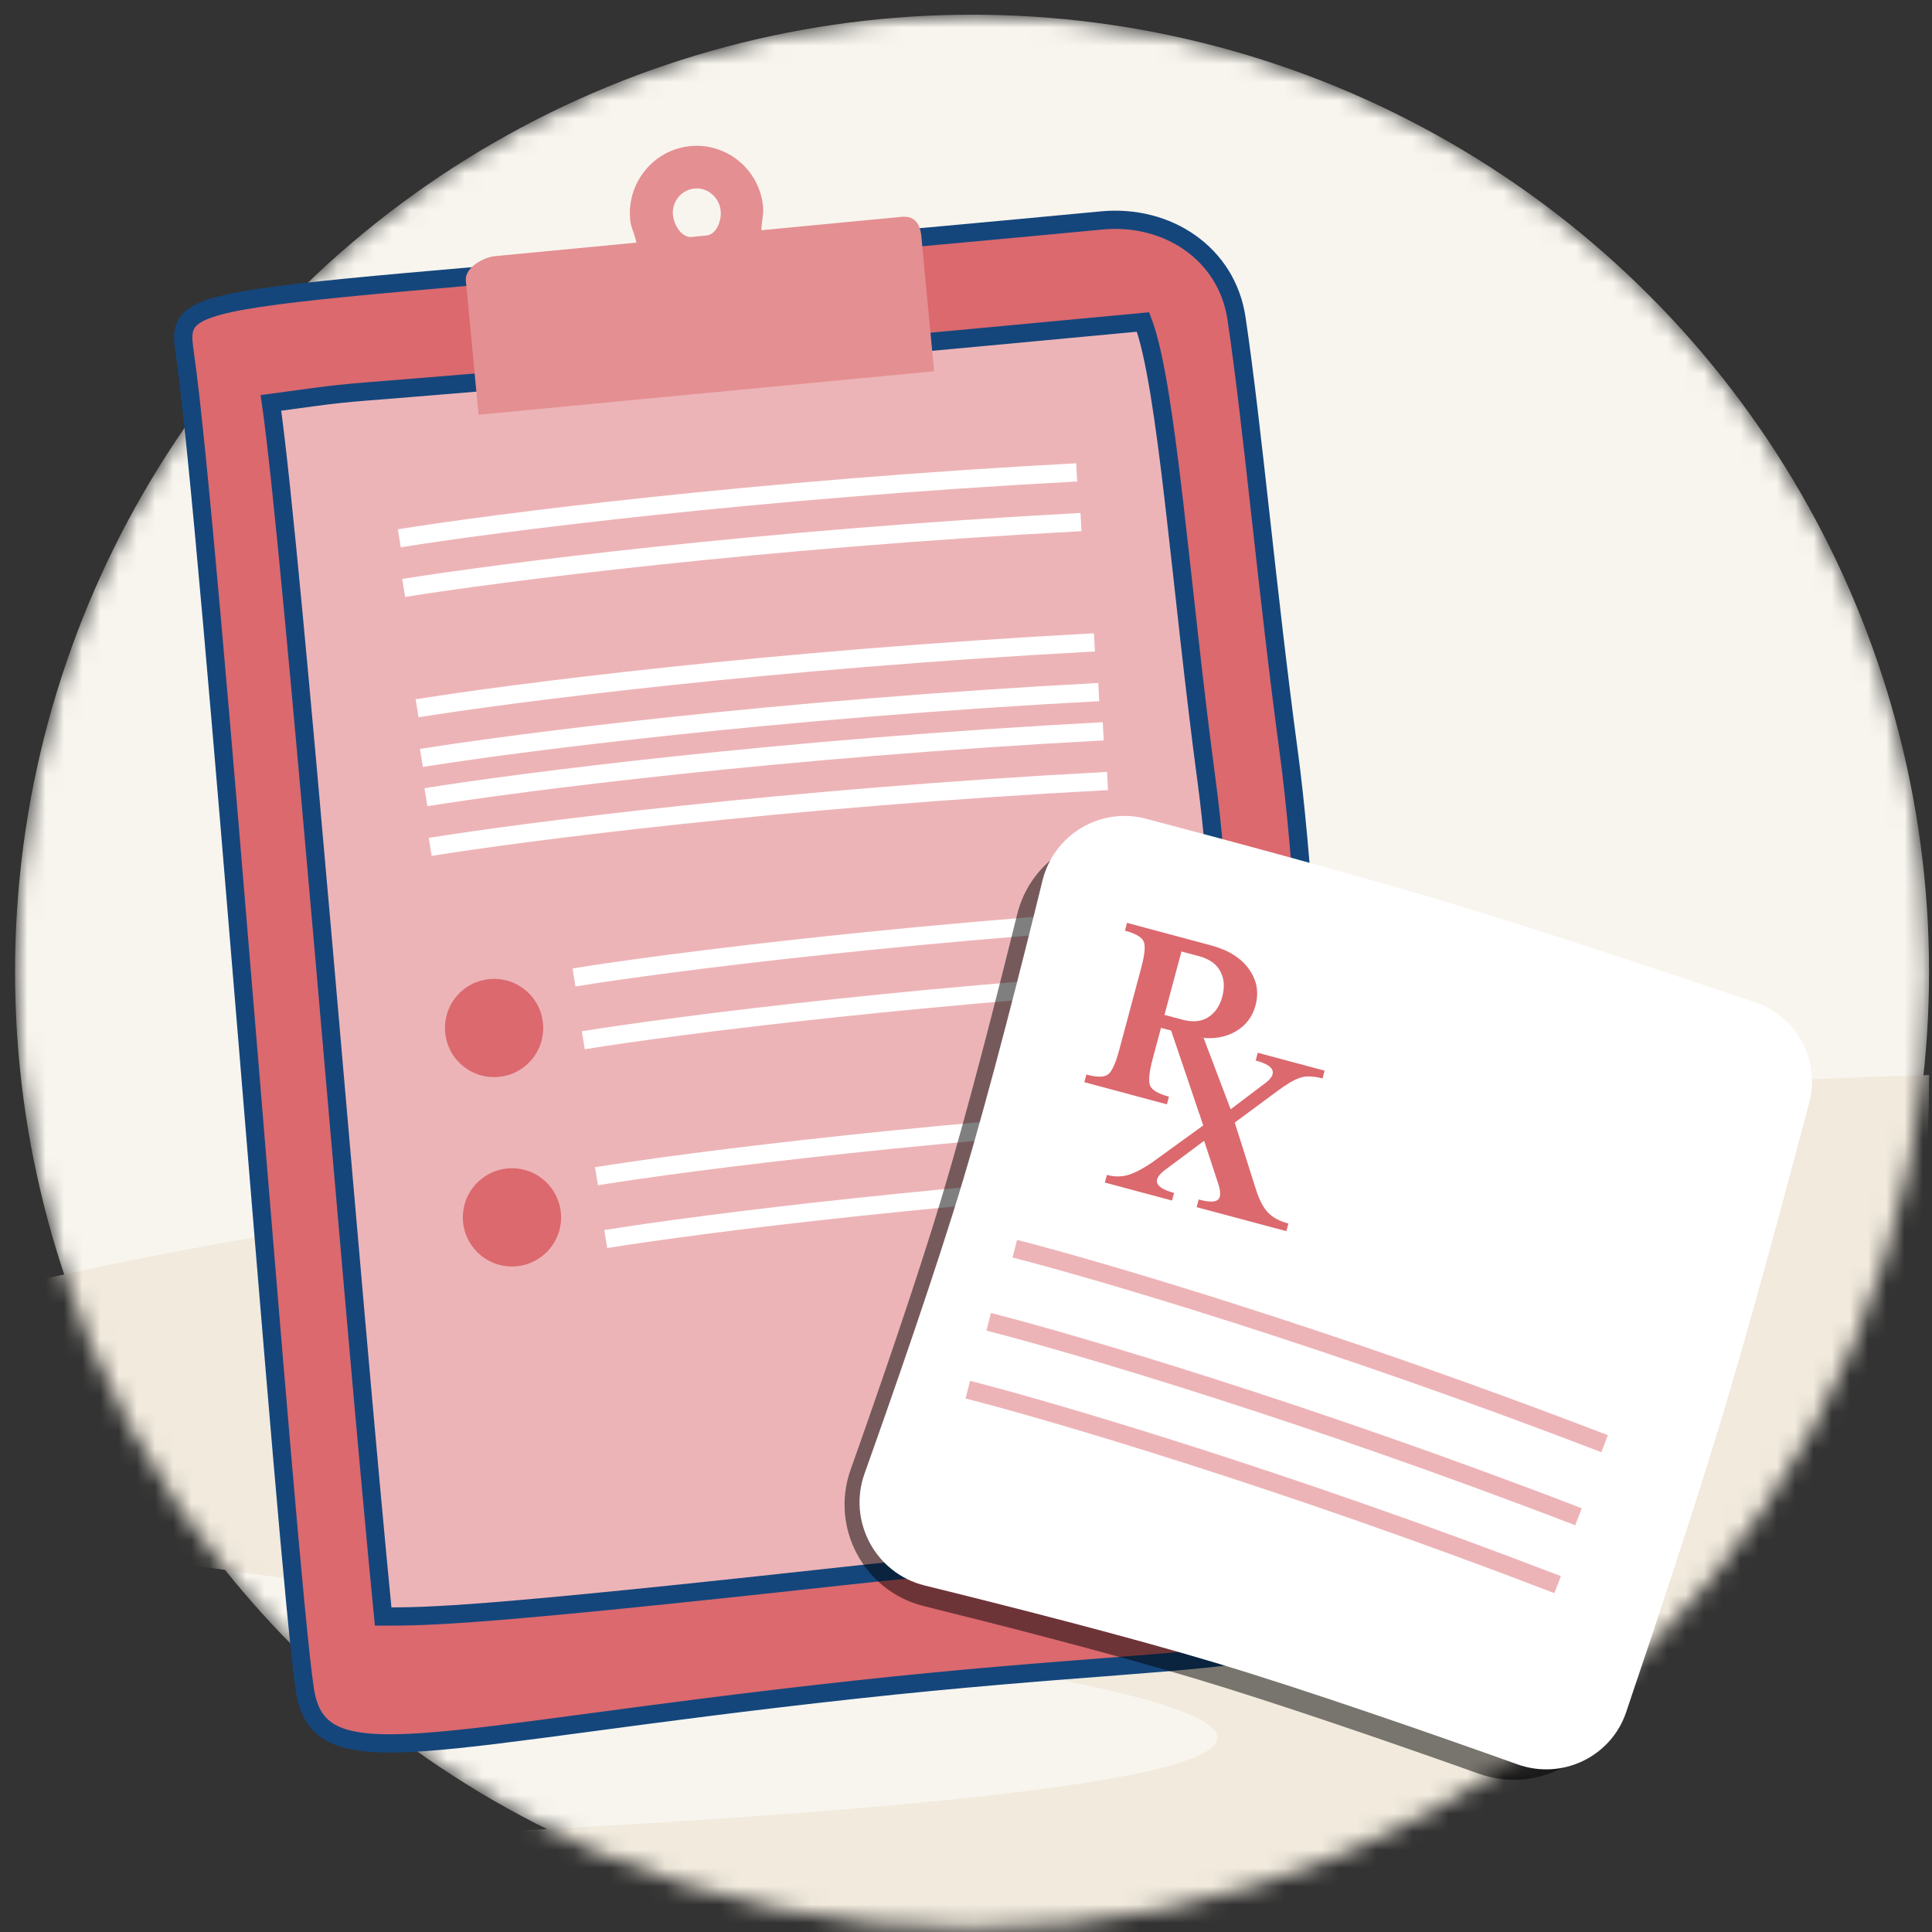
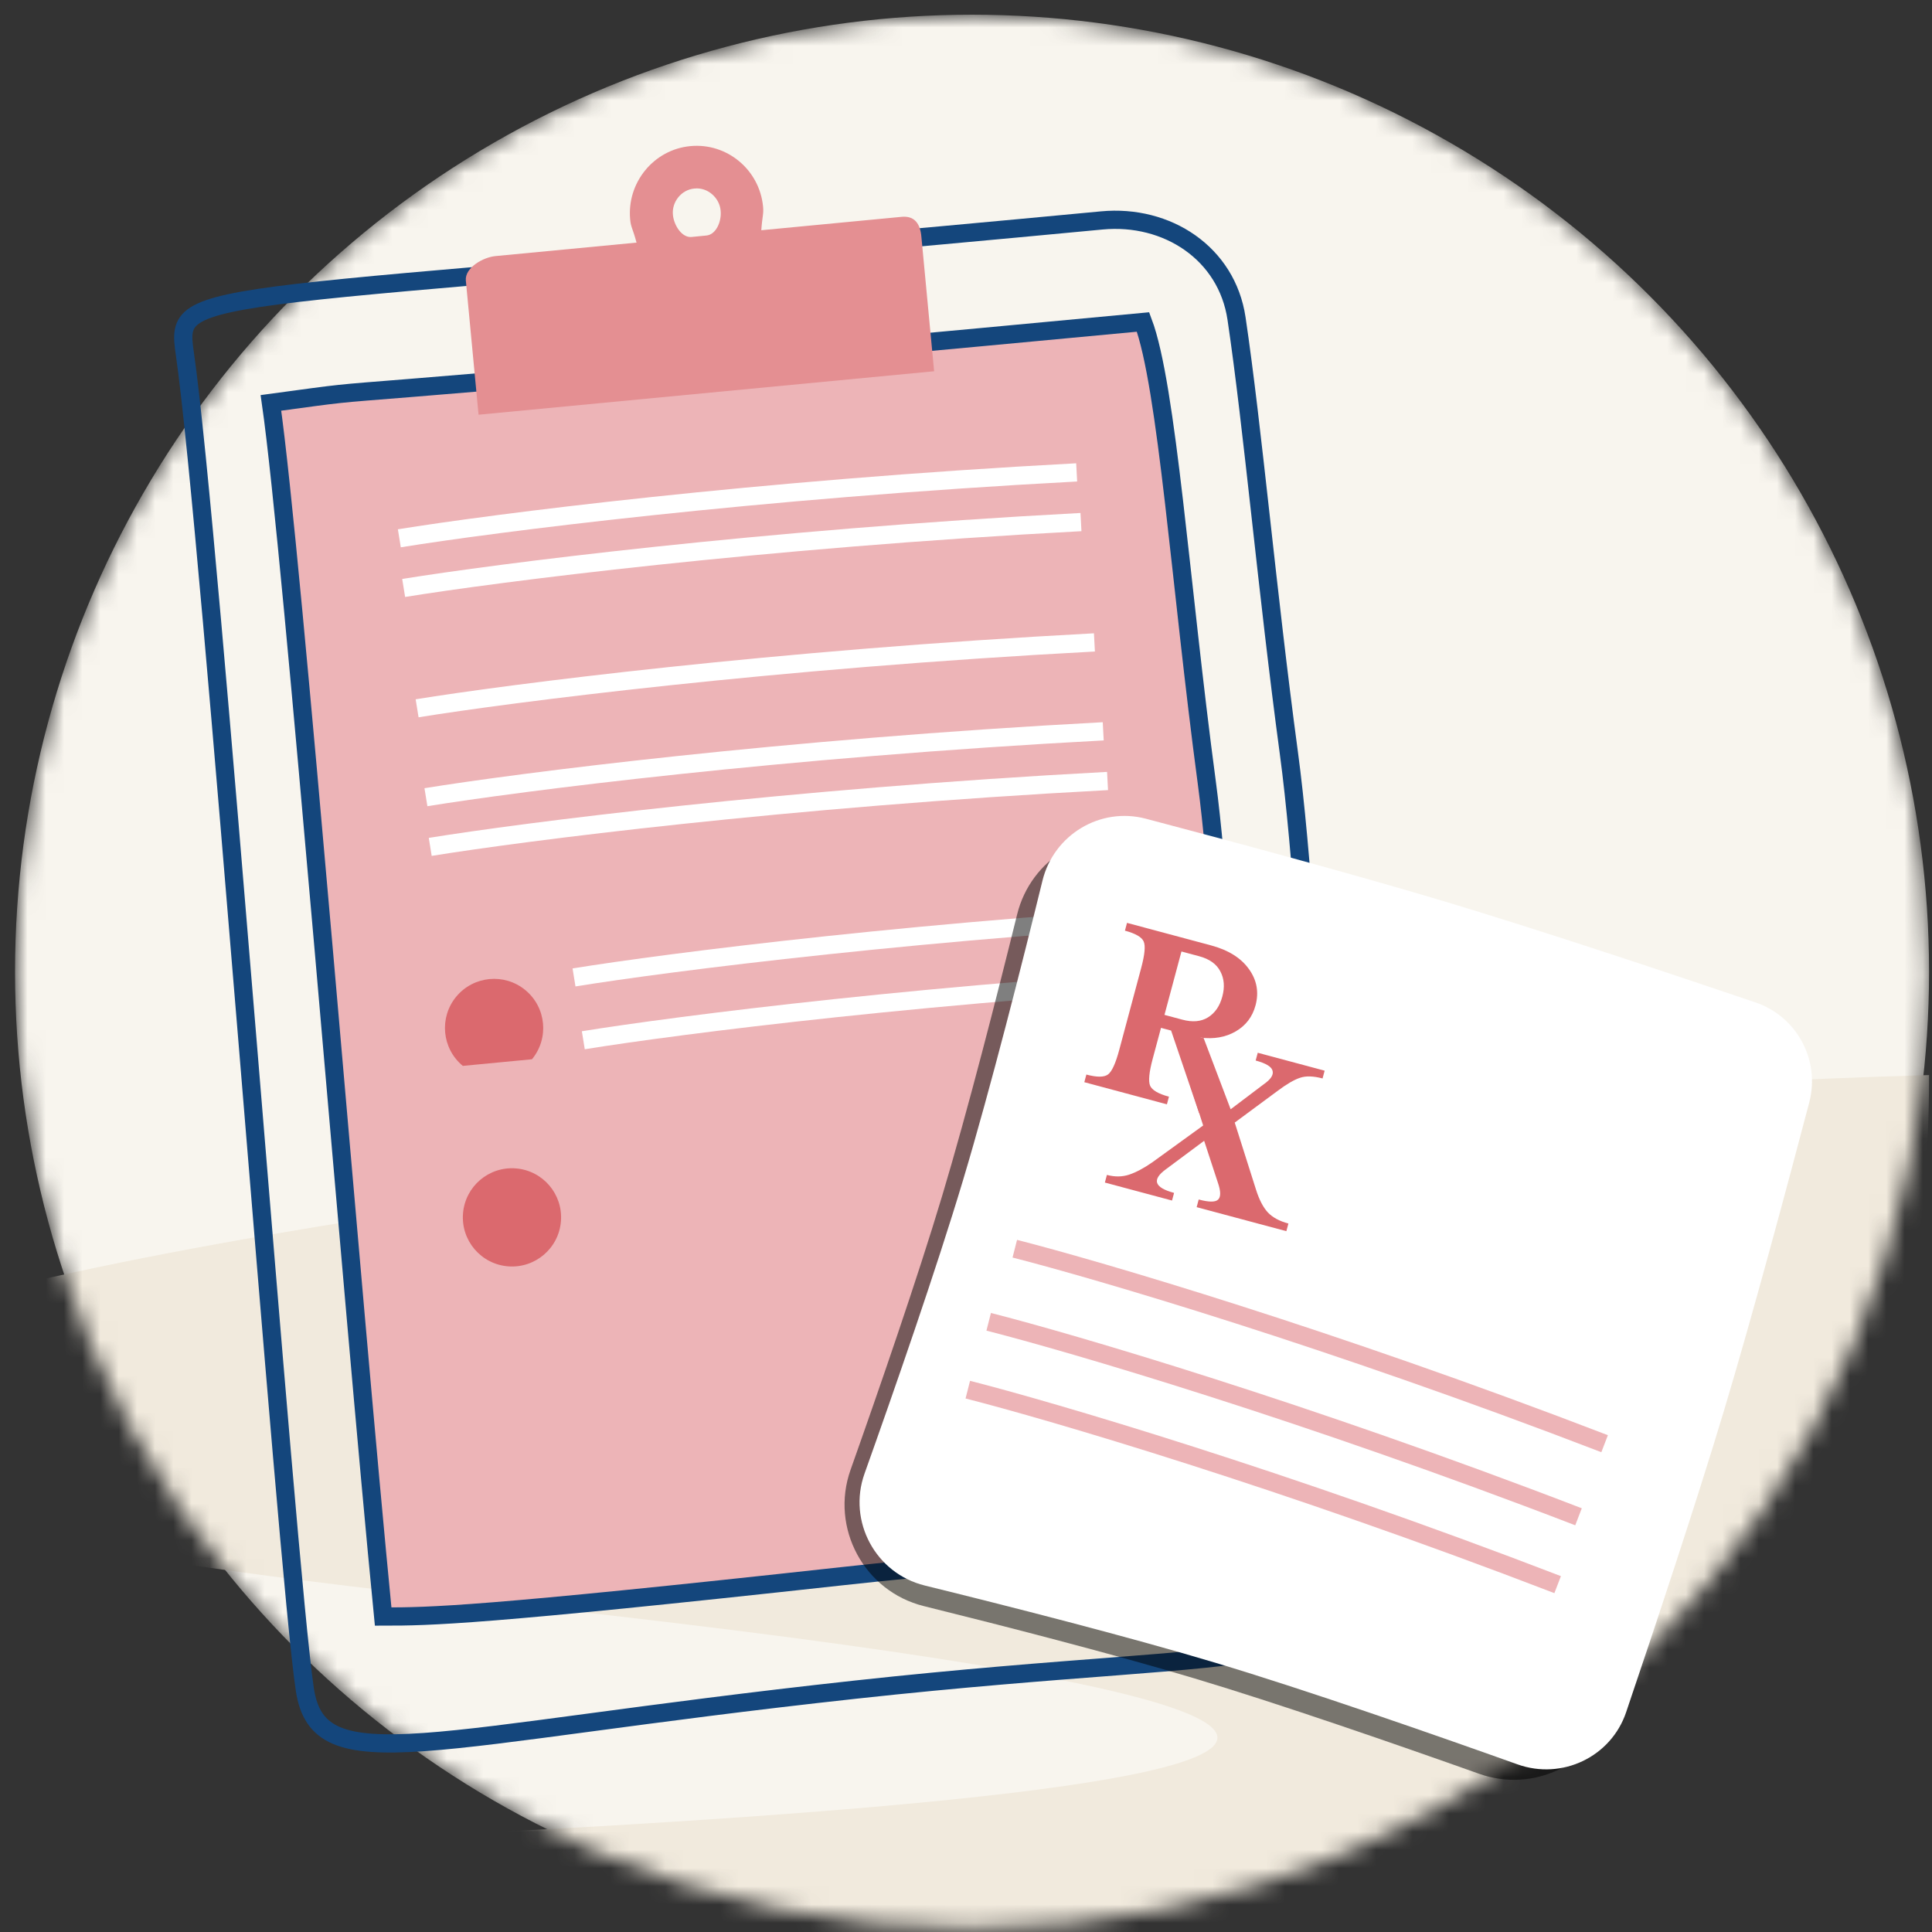
<svg xmlns="http://www.w3.org/2000/svg" width="106" height="106" viewBox="0 0 106 106" fill="none">
  <rect x="0" y="0" width="106" height="106" fill="#333333" stroke="none" />
  <mask id="mask0_242_68406" style="mask-type:alpha" maskUnits="userSpaceOnUse" x="0" y="0" width="106" height="106">
    <circle cx="53.332" cy="53.313" r="52.507" fill="#D9D9D9" />
  </mask>
  <g mask="url(#mask0_242_68406)">
    <circle cx="53.332" cy="53.313" r="52.507" fill="#F8F5EE" />
    <path d="M26.216 87.825C-79.785 76.486 46.677 60.709 105.84 58.983C105.84 98.179 77.491 108.779 51.853 114.449C31.343 118.985 5.016 107.957 -5.584 101.877C44.294 100.151 111.017 96.897 26.216 87.825Z" fill="#F1EADD" />
  </g>
-   <path d="M60.45 12.094C64.042 11.754 67.311 13.902 67.842 17.471C68.737 23.487 69.517 32.425 70.712 41.294C72.188 52.236 72.717 76.234 73.719 84.254C74.722 92.272 70.569 90.124 46.941 92.702C23.313 95.279 17.502 97.798 16.726 92.702C15.724 86.113 11.571 29.265 10.139 19.384C9.58 15.526 10.363 16.84 60.45 12.094Z" fill="#DB696E" />
  <path d="M60.45 12.094C64.042 11.754 67.311 13.902 67.842 17.471C68.737 23.487 69.517 32.425 70.712 41.294C72.188 52.236 72.717 76.234 73.719 84.254C74.722 92.272 70.569 90.124 46.941 92.702C23.313 95.279 17.502 97.798 16.726 92.702C15.724 86.113 11.571 29.265 10.139 19.384C9.58 15.526 10.363 16.84 60.45 12.094Z" stroke="#14467C" />
  <path d="M62.714 17.666C64.039 21.185 64.762 32.108 66.208 42.909C67.449 52.183 67.894 72.521 68.737 79.317C69.58 86.113 66.086 84.293 46.211 86.478C26.335 88.662 23.6 88.692 21.022 88.692C19.304 71.222 16.07 30.48 14.865 22.105C23.314 20.96 10.998 22.535 62.714 17.666Z" fill="#EDB4B7" />
  <path d="M62.714 17.666C64.039 21.185 64.762 32.108 66.208 42.909C67.449 52.183 67.894 72.521 68.737 79.317C69.58 86.113 66.086 84.293 46.211 86.478C26.335 88.662 23.6 88.692 21.022 88.692C19.304 71.222 16.07 30.48 14.865 22.105C23.314 20.96 10.998 22.535 62.714 17.666Z" stroke="#14467C" />
  <path d="M21.91 29.534C26.938 28.719 41.409 26.855 59.072 25.918" stroke="white" stroke-linejoin="round" />
  <path d="M22.885 38.861C27.913 38.046 42.384 36.182 60.046 35.246" stroke="white" stroke-linejoin="round" />
  <path d="M23.369 43.739C28.396 42.924 42.867 41.061 60.529 40.124" stroke="white" stroke-linejoin="round" />
  <path d="M22.147 32.259C27.175 31.444 41.646 29.58 59.308 28.644" stroke="white" stroke-linejoin="round" />
-   <path d="M23.122 41.586C28.149 40.772 42.62 38.908 60.283 37.971" stroke="white" stroke-linejoin="round" />
  <path d="M23.605 46.465C28.633 45.65 43.104 43.786 60.766 42.85" stroke="white" stroke-linejoin="round" />
  <path d="M31.494 53.627C36.522 52.813 50.993 50.949 68.655 50.012" stroke="white" stroke-linejoin="round" />
-   <path d="M32.726 64.535C37.754 63.72 52.225 61.856 69.887 60.92" stroke="white" stroke-linejoin="round" />
  <path d="M32.004 57.074C37.032 56.259 51.502 54.395 69.165 53.459" stroke="white" stroke-linejoin="round" />
-   <path d="M33.236 67.982C38.264 67.167 52.735 65.303 70.397 64.367" stroke="white" stroke-linejoin="round" />
  <path d="M49.487 11.895L41.769 12.632C41.827 11.818 41.905 11.759 41.866 11.333C41.672 9.316 39.888 7.823 37.871 8.017C35.855 8.211 34.381 10.034 34.575 12.05C34.614 12.477 34.711 12.516 34.924 13.311L27.206 14.048C26.508 14.106 25.5 14.688 25.558 15.386L26.256 22.754L51.251 20.369L50.553 13.001C50.495 12.283 50.185 11.837 49.487 11.895ZM36.921 11.798C36.844 11.081 37.387 10.402 38.104 10.344C38.822 10.266 39.481 10.848 39.539 11.566C39.597 12.147 39.287 12.884 38.744 12.923L37.949 13.001C37.425 13.059 36.979 12.38 36.921 11.798Z" fill="#E48F92" />
-   <path d="M29.187 58.117C30.135 56.968 29.972 55.27 28.824 54.322C27.676 53.374 25.977 53.537 25.029 54.685C24.082 55.834 24.244 57.532 25.393 58.48C26.541 59.428 28.24 59.265 29.187 58.117Z" fill="#DB696E" />
+   <path d="M29.187 58.117C30.135 56.968 29.972 55.27 28.824 54.322C27.676 53.374 25.977 53.537 25.029 54.685C24.082 55.834 24.244 57.532 25.393 58.48Z" fill="#DB696E" />
  <path d="M30.776 67.006C30.895 65.522 29.788 64.223 28.304 64.105C26.82 63.986 25.521 65.093 25.403 66.577C25.285 68.061 26.391 69.36 27.875 69.478C29.359 69.597 30.658 68.49 30.776 67.006Z" fill="#DB696E" />
  <path d="M78.174 50.336C73.462 48.921 67.174 47.221 62.707 46.038C59.66 45.231 56.562 47.104 55.807 50.164C54.703 54.635 53.1 60.916 51.694 65.605C50.329 70.156 48.24 76.204 46.666 80.643C45.538 83.827 47.409 87.307 50.688 88.12C55.108 89.216 61.047 90.741 65.531 92.085C70.285 93.511 76.673 95.727 81.154 97.32C84.123 98.376 87.391 96.823 88.398 93.838C89.907 89.363 92.015 83.003 93.443 78.248C94.916 73.344 96.698 66.732 97.883 62.242C98.631 59.411 97.064 56.496 94.289 55.559C89.799 54.041 83.118 51.821 78.174 50.336Z" fill="black" fill-opacity="0.5" />
  <path d="M79.319 49.477C74.25 47.954 67.356 46.102 62.868 44.919C60.362 44.258 57.813 45.799 57.196 48.316C56.094 52.81 54.352 59.699 52.839 64.746C51.362 69.674 49.035 76.356 47.432 80.852C46.5 83.469 48.04 86.327 50.737 86.99C55.23 88.096 61.81 89.767 66.677 91.226C71.781 92.757 78.77 95.199 83.26 96.803C85.699 97.675 88.388 96.396 89.218 93.943C90.736 89.458 93.055 82.497 94.589 77.389C96.163 72.148 98.089 64.957 99.264 60.491C99.877 58.162 98.588 55.767 96.308 54.995C91.848 53.483 84.595 51.061 79.319 49.477Z" fill="white" />
  <path d="M55.677 68.511C60.191 69.663 72.982 73.414 88.038 79.209" stroke="#EDB4B7" stroke-linejoin="round" />
  <path d="M54.245 72.521C58.759 73.672 71.55 77.423 86.606 83.219" stroke="#EDB4B7" stroke-linejoin="round" />
  <path d="M53.099 76.244C57.613 77.395 70.405 81.147 85.461 86.942" stroke="#EDB4B7" stroke-linejoin="round" />
  <path d="M67.382 61.489L65.787 61.062L64.253 56.542L63.699 56.394L63.241 58.1C63.045 58.831 62.999 59.319 63.1 59.565C63.207 59.812 63.552 60.013 64.135 60.17L64.023 60.589L59.492 59.375L59.604 58.956C60.188 59.112 60.585 59.109 60.796 58.947C61.007 58.785 61.21 58.339 61.406 57.609L62.612 53.107C62.808 52.376 62.854 51.893 62.749 51.657C62.646 51.416 62.303 51.217 61.72 51.061L61.834 50.634L66.436 51.867C67.389 52.122 68.084 52.555 68.52 53.165C68.958 53.77 69.079 54.435 68.885 55.161C68.716 55.791 68.352 56.268 67.793 56.591C67.24 56.91 66.597 57.023 65.865 56.928L67.495 61.07C67.871 61.847 66.703 60.1 67.003 60.476C67.304 60.851 67.494 61.014 67.836 61.161L67.382 61.489ZM65.796 52.465L64.821 52.204L63.889 55.682L64.864 55.943C65.428 56.095 65.899 56.053 66.277 55.819C66.661 55.581 66.922 55.202 67.062 54.68C67.203 54.154 67.167 53.692 66.953 53.294C66.746 52.893 66.36 52.617 65.796 52.465Z" fill="#DB696E" />
  <path d="M65.655 66.231L70.576 67.549L70.689 67.13C70.196 66.998 69.821 66.795 69.563 66.523C69.307 66.246 69.092 65.835 68.918 65.29L67.744 61.591L70.082 59.862C70.585 59.484 70.999 59.241 71.322 59.135C71.646 59.023 72.06 59.035 72.563 59.17L72.677 58.743L69.007 57.76L68.892 58.186C69.462 58.339 69.772 58.529 69.822 58.756C69.879 58.979 69.718 59.223 69.337 59.487L67.52 60.861L65.961 56.75L65.996 56.953L65.389 56.79L64.782 56.628L64.668 57.054L64.913 58.337L66.012 61.75L63.228 63.766C62.765 64.089 62.341 64.316 61.955 64.446C61.575 64.573 61.167 64.578 60.731 64.462L60.619 64.881L64.303 65.868L64.416 65.449C63.325 65.156 63.18 64.721 63.98 64.143L66.066 62.59L66.825 64.905C66.982 65.364 66.985 65.667 66.833 65.814C66.687 65.963 66.331 65.962 65.767 65.811L65.655 66.231Z" fill="#DB696E" />
</svg>